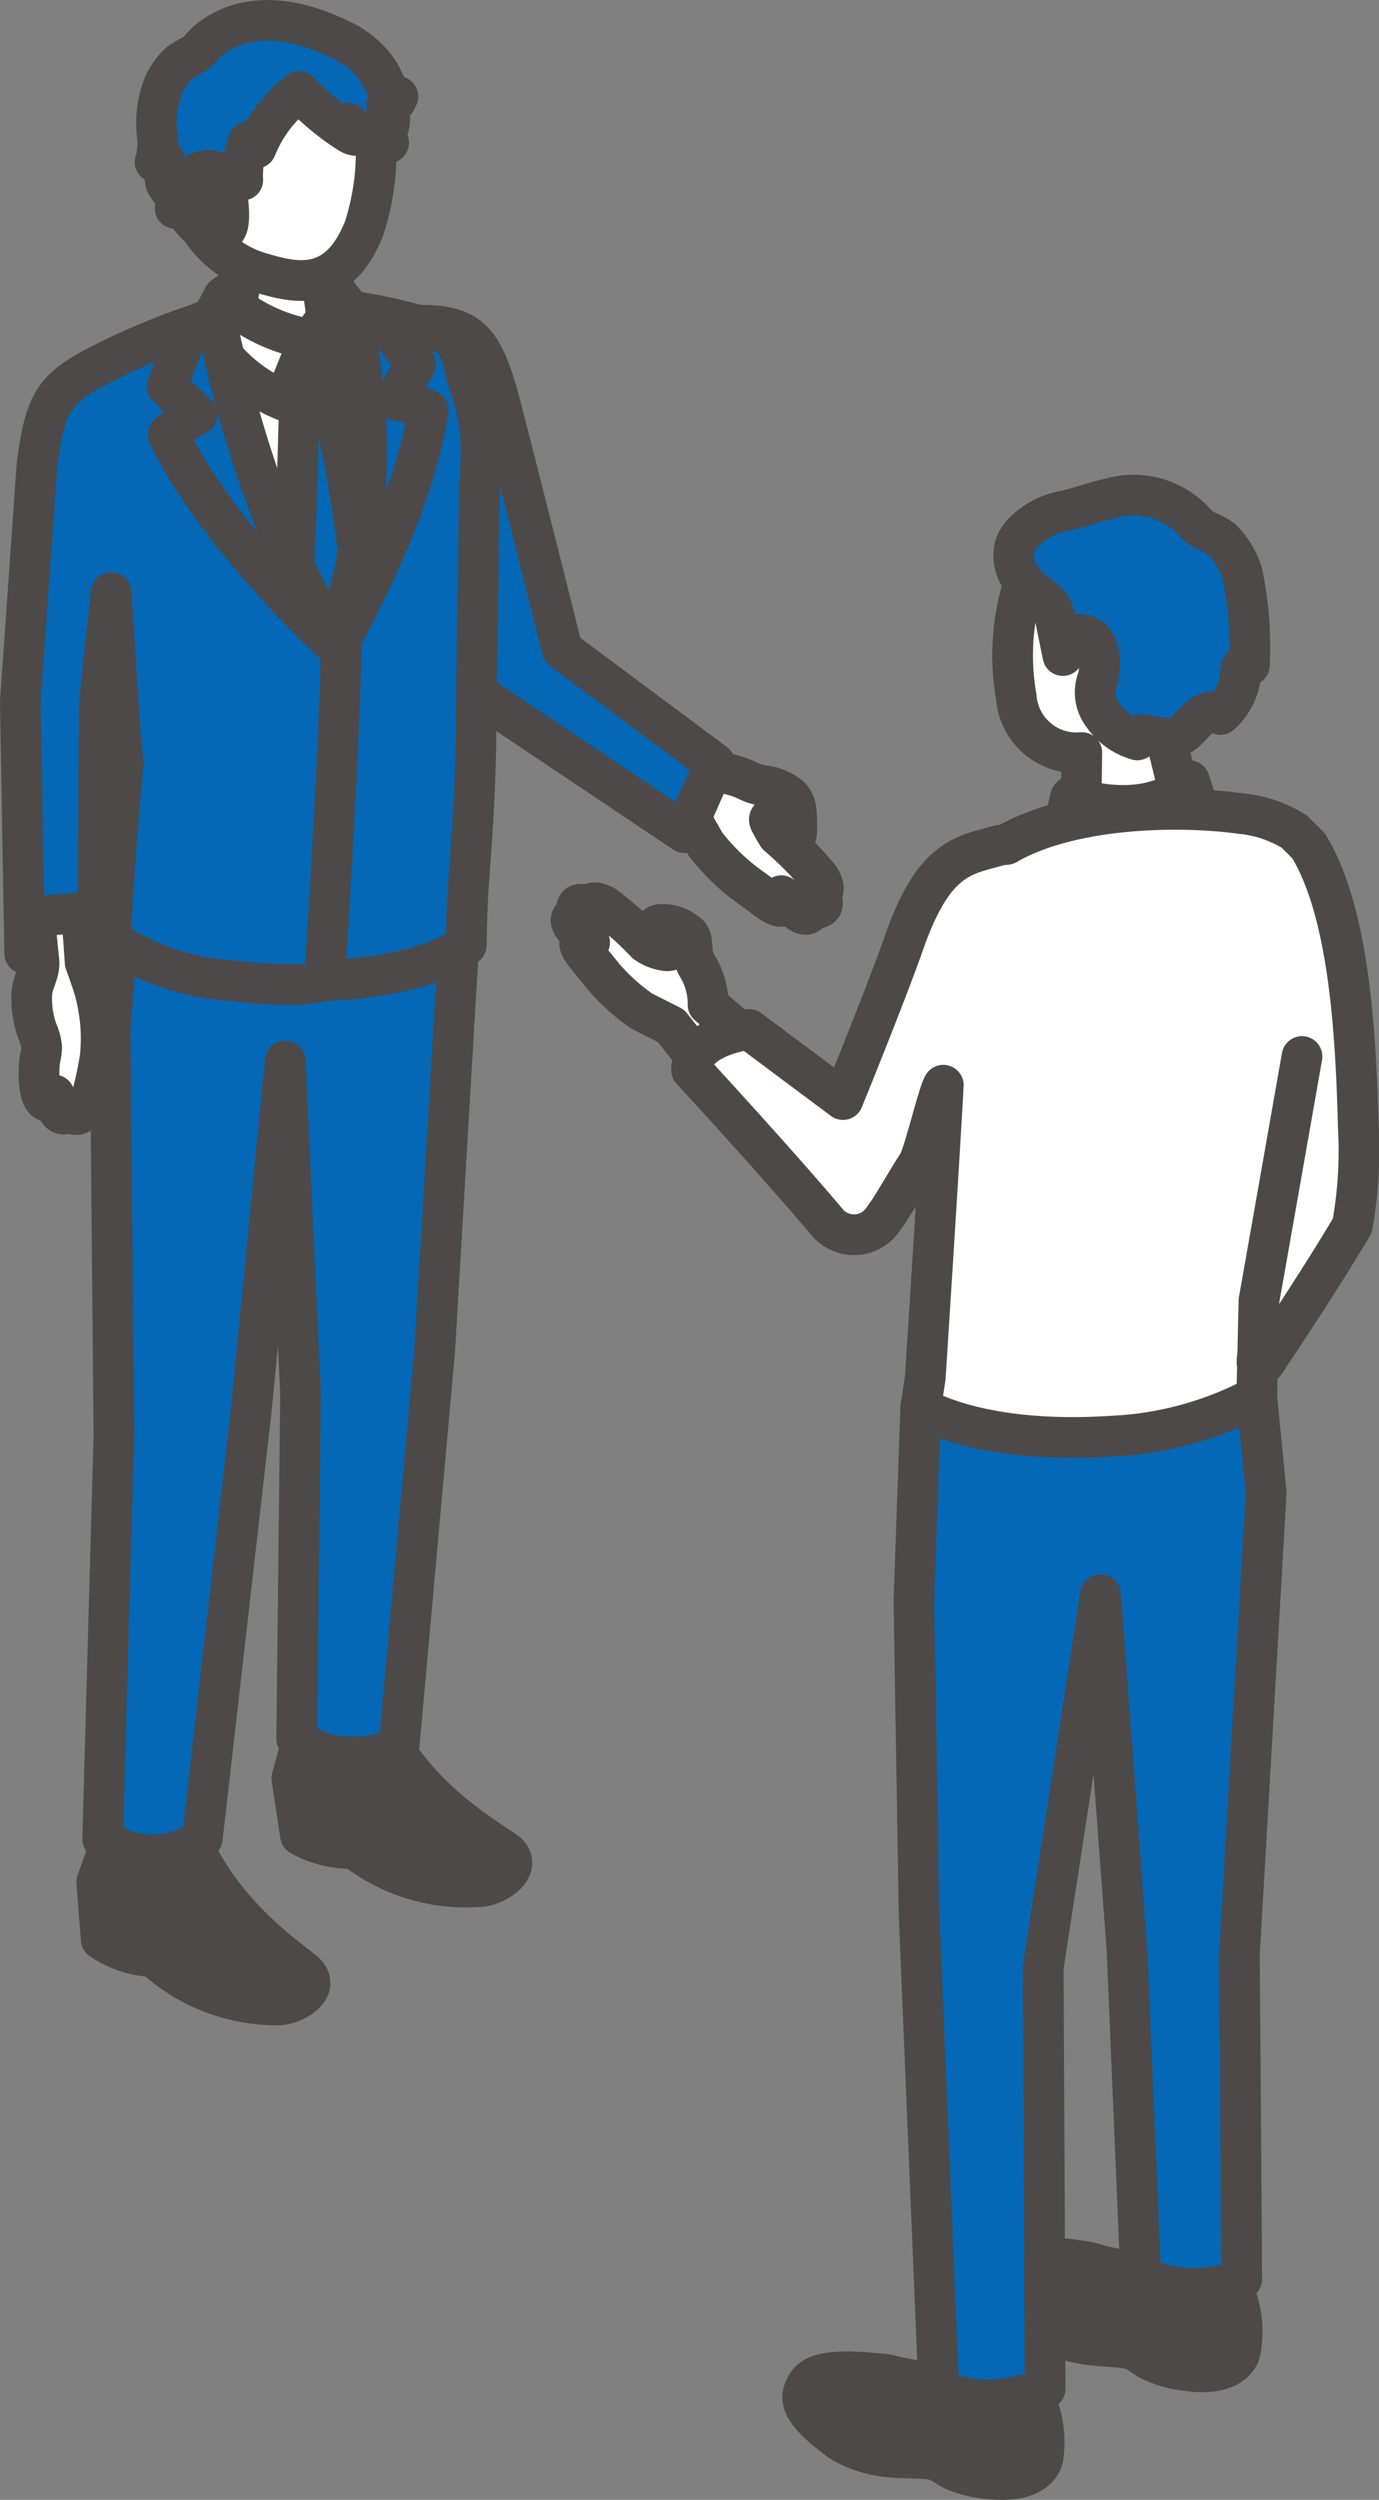
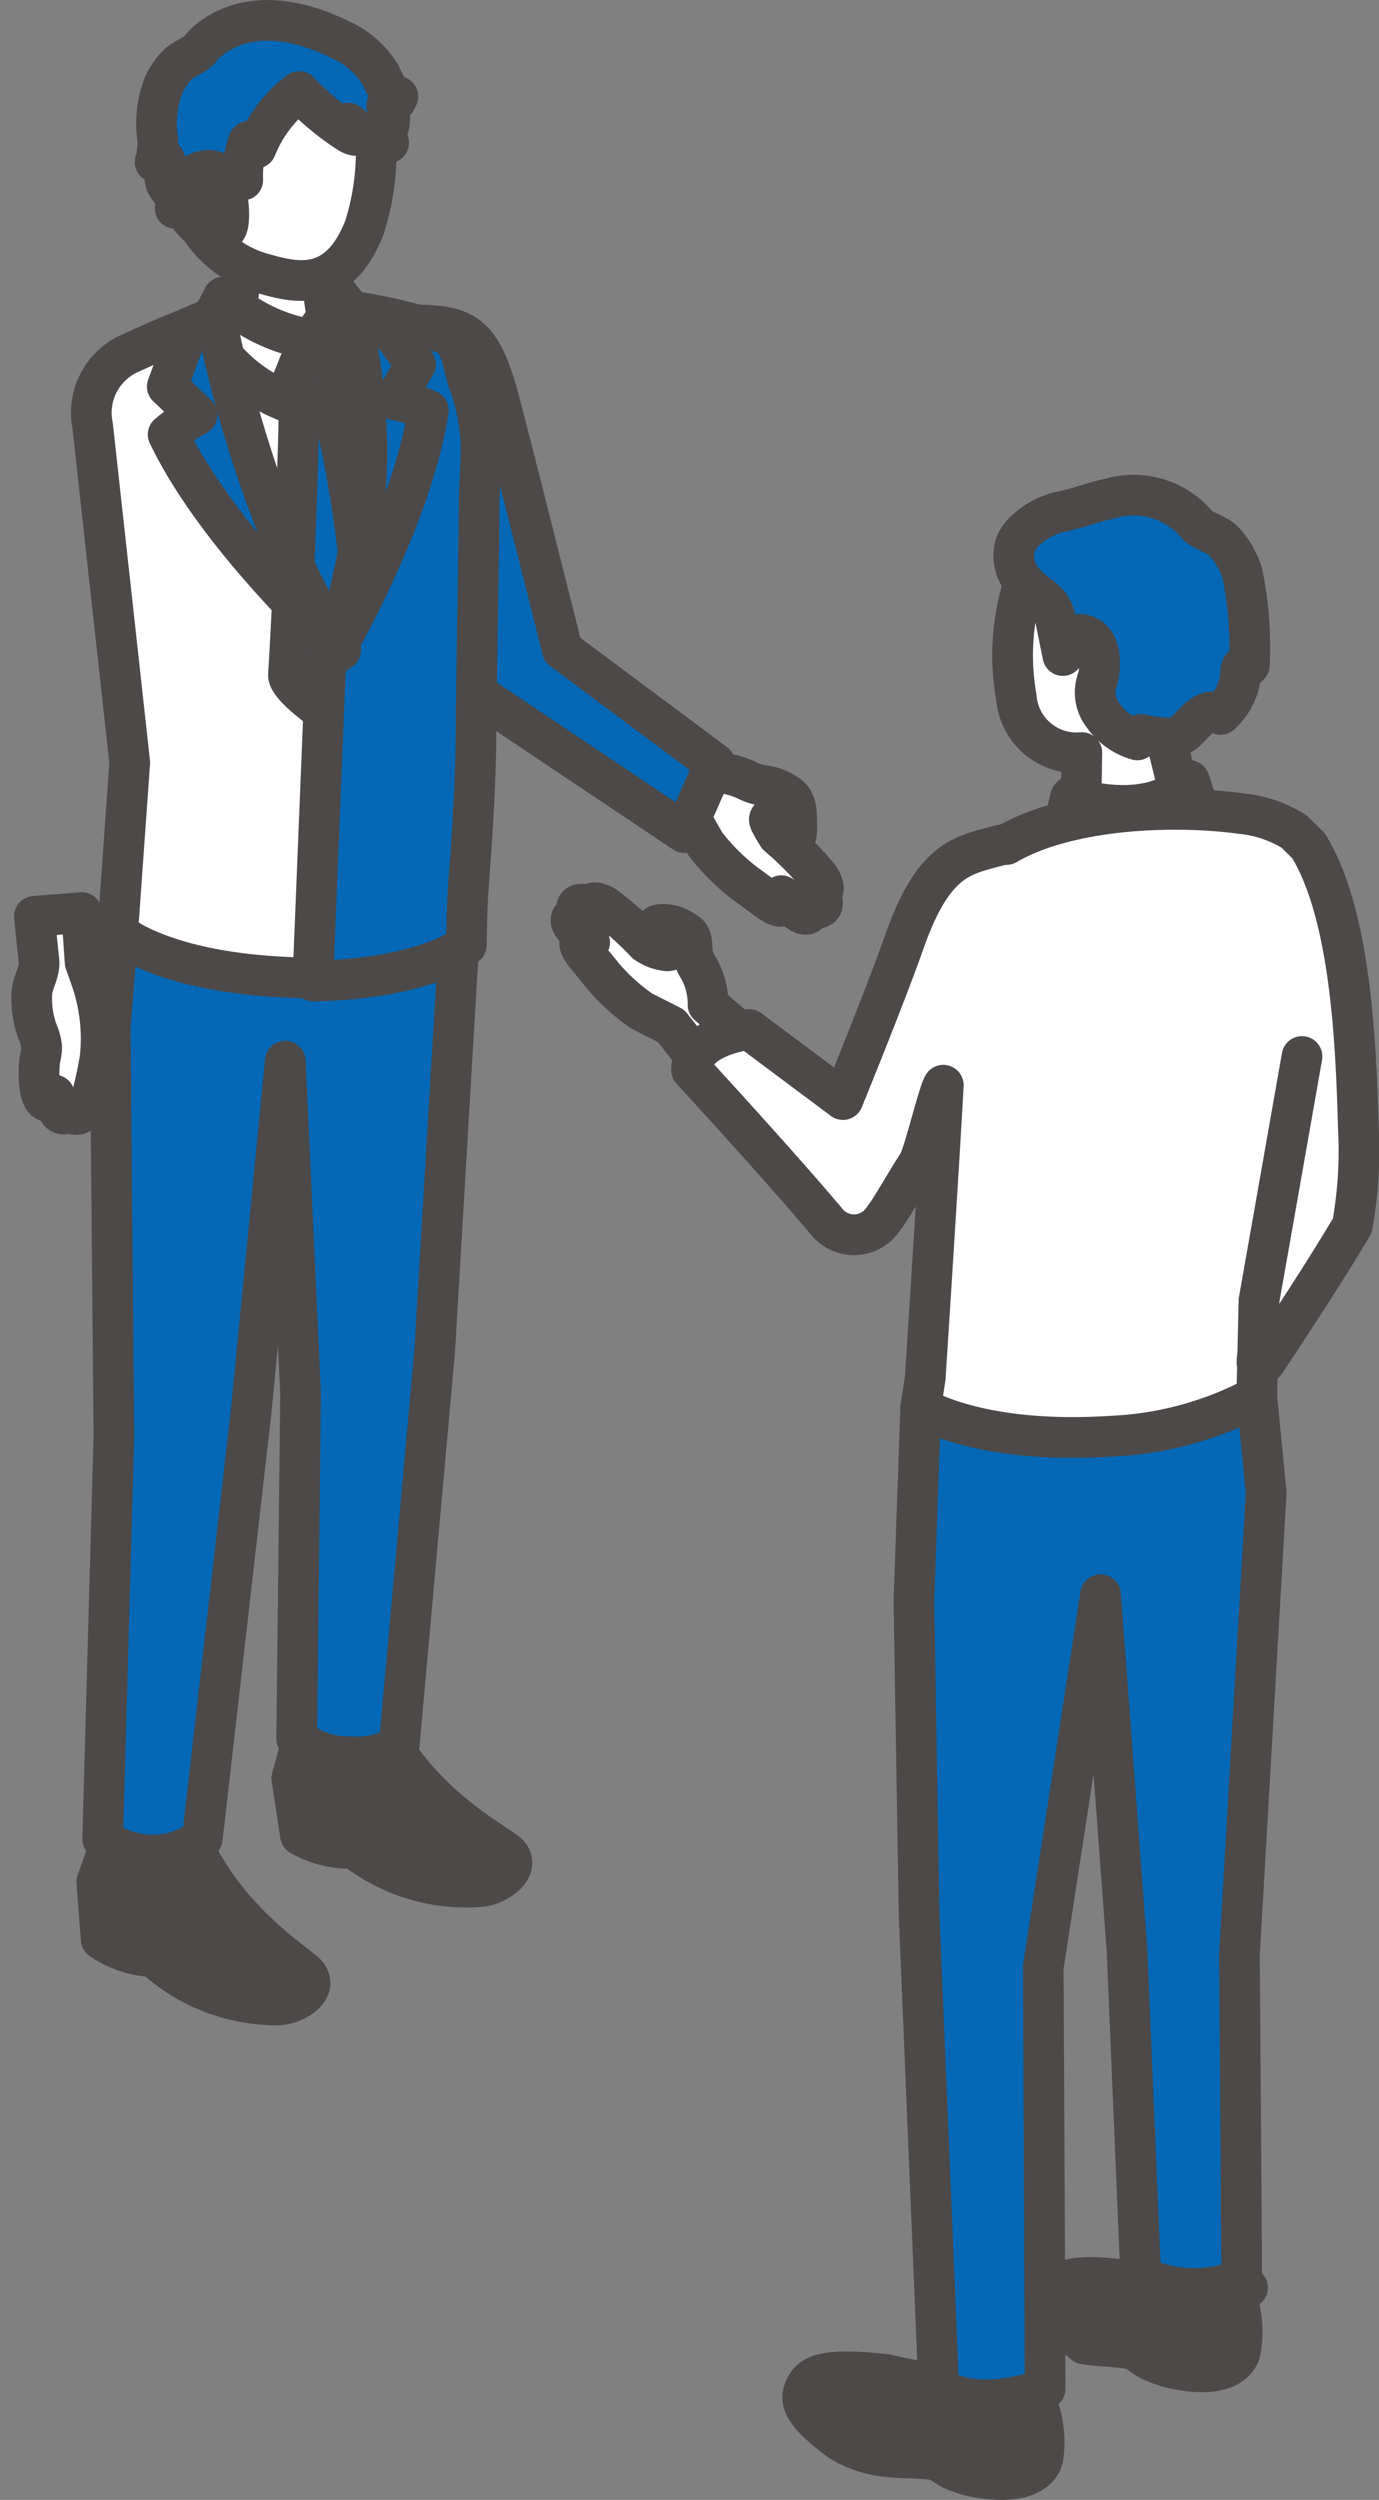
<svg xmlns="http://www.w3.org/2000/svg" width="50.849" height="92.114" viewBox="0 0 50.849 92.114">
  <rect x="0" y="0" width="50.849" height="92.114" fill="#808080" stroke="none" />
  <defs>
    <style>
      .cls-1 {
        fill: #fff;
      }

      .cls-1, .cls-2, .cls-3 {
        stroke: #4c4948;
        stroke-linecap: round;
        stroke-linejoin: round;
        stroke-width: 1.5px;
      }

      .cls-2 {
        fill: #0468b6;
      }

      .cls-3 {
        fill: #4c4948;
      }
    </style>
  </defs>
  <g id="レイヤー_2" data-name="レイヤー 2">
    <g id="事業案内">
      <g>
        <g>
          <path class="cls-1" d="M24.336,29.023l1.029.947.648,1.132a8,8,0,0,0,1.4,1.406c.5.367.874.645,1,.73.188.127.423.234.51.092.067-.107-.112-.326-.112-.326s.559.521.647.586.273.166.371.047-.023-.358-.023-.358c.23.214.39.21.484.119.118-.115-.068-.484-.068-.484s.314-.031,0-.559a12.138,12.138,0,0,0-1.541-1.567c-.079-.13-.162-.259-.23-.395-.028-.055-.17-.266,0-.251a.218.218,0,0,1,.14.1,4.541,4.541,0,0,1,.267.394.7.7,0,0,0,.182.228.218.218,0,0,0,.271,0,.305.305,0,0,0,.061-.2,5.382,5.382,0,0,0-.008-.684,1.007,1.007,0,0,0-.153-.532.883.883,0,0,0-.239-.208,2.008,2.008,0,0,0-.732-.283,1.954,1.954,0,0,1-.69-.2,2.869,2.869,0,0,0-1.433-.285l-2.282-2.125L22.6,28.112Z" />
          <path class="cls-2" d="M20.736,23.943s-1.316-5.266-2.274-8.977c-.728-2.821-1.313-3.034-3.652-2.984-.989,2.813,2.681,13.512,2.681,13.512l7.744,5.185,1.127-2.547Z" />
          <path class="cls-1" d="M4.338,34.366,4.784,28.1,3.416,15.689A2.4,2.4,0,0,1,4.832,13c2.682-1.214,5.822-2.722,10.89-.732.694.272.953,1.109,1.193,1.814a7.443,7.443,0,0,1,.395,2.646l-.056,1.538-.075,8.8c-.016,1.859-.109,3.692-.241,5.546-.058.816-.016,2.076-.016,2.076s-1.525,1.359-6.044,1.335C5.956,36,4.338,34.366,4.338,34.366Z" />
          <path class="cls-3" d="M4.123,67.783,3.568,69.35l.164,2.11a3.716,3.716,0,0,0,1.937.64,6.707,6.707,0,0,0,4.544,1.777c.564.012,1.537-.521,1.116-1.1-.259-.356-2.986-1.912-4.346-5.051A13.56,13.56,0,0,0,4.123,67.783Z" />
          <path class="cls-3" d="M11.2,63.925l-.439,1.607.318,2.09a3.706,3.706,0,0,0,1.979.483,6.665,6.665,0,0,0,4.661,1.408c.563-.034,1.494-.643,1.032-1.185-.284-.334-3.117-1.666-4.7-4.688A13.555,13.555,0,0,0,11.2,63.925Z" />
-           <path class="cls-1" d="M12.355,10.715a3.436,3.436,0,0,0-4.117.232,6.681,6.681,0,0,1-.2.958l2.057.739,2.209-.312A11.905,11.905,0,0,0,12.355,10.715Z" />
          <path class="cls-1" d="M10.331,8.723c-.885,0-1.356.5-1.356.93l-.449,2.892c.042.5.893.906,1.9.906s1.794-.405,1.753-.906l-.437-3.024C11.708,9.082,11.217,8.723,10.331,8.723Z" />
          <path class="cls-1" d="M9.967,1.671C7.446,1.689,6.75,3.582,6.75,5.88a4,4,0,0,0,2.979,4.207c1.231.359,2.762.679,3.7-1.679a9.174,9.174,0,0,0,.229-4.784C13.386,2.8,12.489,1.651,9.967,1.671Z" />
          <polygon class="cls-2" points="12.568 13.554 11.402 12.502 10.503 14.026 11.037 14.815 12.194 14.673 12.568 13.554" />
          <path class="cls-2" d="M12.194,14.673l-1.157.142s-.094,4.925-.4,10.049c-.029.469,1.625,1.573,1.625,1.573s1.265-1.2,1.253-1.663A47.4,47.4,0,0,0,12.194,14.673Z" />
          <path class="cls-2" d="M11.868,4.159a9.956,9.956,0,0,1-.838-.785A4.9,4.9,0,0,0,9.441,5.457l-.277-.245a3.738,3.738,0,0,0-.213,1.422L8.7,6.527c.135.058-.713.656-.78.713A1.635,1.635,0,0,0,7.4,8.408,2.525,2.525,0,0,1,7,8c-.1-.125-.133-.288-.273-.375a.069.069,0,0,0-.036-.013.094.094,0,0,0-.053.029.208.208,0,0,1-.179.037.615.615,0,0,0-.117-.6,1.546,1.546,0,0,1-.222-.327c-.094-.24.047-.464.007-.7a.571.571,0,0,0-.071-.176.054.054,0,0,0-.015-.021c-.021-.014-.047.007-.066.024a.359.359,0,0,1-.256.093c.069-.093.056-.285.08-.4a1.734,1.734,0,0,0,.014-.461,3.891,3.891,0,0,1,.231-1.994,2.588,2.588,0,0,1,.528-.749c.2-.2.656-.351.807-.56,0,0,1.54-2.131,5.191-.335a3.318,3.318,0,0,1,1.441,1.256c.086.161.152.332.249.486a.758.758,0,0,0,.411.342.751.751,0,0,1-.15.247.262.262,0,0,1-.262.072,1.088,1.088,0,0,1,.073.78c-.022.1-.054.2-.066.305a.425.425,0,0,0,.064.3.359.359,0,0,1-.25,0,2.757,2.757,0,0,1-.2.22.617.617,0,0,0-.171-.3,2.883,2.883,0,0,0-.325-.259,4.124,4.124,0,0,1-.555-.385l.426.426c-.127.073-.286,0-.41-.081A8.8,8.8,0,0,1,11.868,4.159Z" />
          <path class="cls-1" d="M8.344,7.027s-.043-.855-.777-.743c-.627.1-.612.5-.431,1.214s.617,1.05,1.057,1.03S8.344,7.027,8.344,7.027Z" />
          <path class="cls-2" d="M4.2,52.886l-.137-15,.275-3.521s1.64,1.495,6.54,1.657c4.031.133,6.044-1.335,6.044-1.335l-.893,15.079L14.72,64.3a2.9,2.9,0,0,1-1.78.429,3.028,3.028,0,0,1-2-.664l.144-12.709L10.519,39.1,9.261,52l-1.8,15.735a2.93,2.93,0,0,1-1.818.614,3.107,3.107,0,0,1-1.857-.589Z" />
          <path class="cls-1" d="M11.4,12.5s-.48,1.181-.9,2.266a5.74,5.74,0,0,1-2.932-2.613c.279-.444.667-1.208.667-1.208A6.279,6.279,0,0,0,11.4,12.5Z" />
          <path class="cls-2" d="M11.543,35.963,12,24.64a21.387,21.387,0,0,0,1.223-12.795c-.017-.08-.035-.157-.055-.238-.005-.038-.008-.077-.011-.116l.089.017a19.358,19.358,0,0,1,3.086.761c.723.273.7,1.117.95,1.822a7.279,7.279,0,0,1,.455,2.663L17.671,18.3c-.026,2.933-.094,5.884-.12,8.817-.017,1.859-.14,3.659-.278,5.513-.06.815-.077,2.193-.077,2.193s-1.441,1.23-5.637,1.328Z" />
          <path class="cls-2" d="M12.037,24.5s3.084-5.093,3.761-9.379a5.957,5.957,0,0,0-1.232-.389l.76-1.313-1.3-1.743-1.147-.22A21.365,21.365,0,0,1,12.037,24.5Z" />
-           <path class="cls-2" d="M7.608,11.831,7.6,11.81l-.009.027A26.6,26.6,0,0,0,4.67,12.971h0l-.044.021L4.6,13l-.024.013C2.108,14.189,1.705,14.47,1.362,17.15l-.612,8.7.16,9.285L3.6,34.942l.069-9.089L4.1,21.842l.346,5.364.1.89-.009.115c-.1,1.056-.423,4.929-.454,6.155h0v0c0,.106,0,.2,0,.258a8.982,8.982,0,0,0,4.4,1.509,20.146,20.146,0,0,0,2.415.148,6.168,6.168,0,0,0,1.071-.136s.555-8.65.612-12.2C9.392,20.172,7.608,11.831,7.608,11.831Z" />
          <path class="cls-2" d="M12.563,23.958S8.079,19.922,6.2,16.01a5.968,5.968,0,0,1,1.068-.726l-1.1-1.04.794-2.167.986-.414S9.3,19.108,12.563,23.958Z" />
          <path class="cls-1" d="M11.4,12.5a3.112,3.112,0,0,0,.953-1.787s.448.588.7.892a4.479,4.479,0,0,1-.3,2.663A9.949,9.949,0,0,0,11.4,12.5" />
          <path class="cls-1" d="M3.139,35.463s.228.623.308.887a6.41,6.41,0,0,1,.2.885A6.452,6.452,0,0,1,3.7,38.883c0,.033-.007.066-.011.1a12.868,12.868,0,0,1-.3,1.4c-.028.119-.024.31-.172.369-.006,0-.143.031-.138.012,0,.006-.071.273-.219.3-.118.022-.237-.029-.286-.228,0,0-.043.178-.181.214a.216.216,0,0,1-.244-.15c-.028-.066-.146-.55-.146-.55s.008.184-.1.224c-.564.213-.475-1.319-.43-1.549a2.1,2.1,0,0,0,.065-.436,1.971,1.971,0,0,0-.165-.6,3.581,3.581,0,0,1-.2-1.365c.021-.436.286-.751.266-1.182l-.172-1.677,1.744-.139Z" />
        </g>
        <g>
          <path class="cls-1" d="M26.42,39.927,24.743,37.8l-1.09-.551a7.476,7.476,0,0,1-1.381-1.241c-.366-.452-.644-.786-.73-.9-.128-.17-.239-.384-.111-.472.1-.067.311.089.311.089s-.515-.5-.579-.577-.169-.247-.062-.344.336.005.336.005c-.211-.206-.215-.355-.134-.447.1-.117.455.039.455.039s.014-.294.522-.022a11.263,11.263,0,0,1,1.539,1.364,1.665,1.665,0,0,0,.784.293c.107-.005.211-.047.163-.179a.372.372,0,0,0-.115-.144,2.152,2.152,0,0,1-.411-.409c-.039-.059-.067-.146-.016-.2a.16.16,0,0,1,.07-.032,1.336,1.336,0,0,1,.967.266.544.544,0,0,1,.149.116.477.477,0,0,1,.08.191c.045.186.015.388.063.569a1.8,1.8,0,0,0,.221.484,2.679,2.679,0,0,1,.335,1.326l1.735,1.477Z" />
          <path class="cls-1" d="M43.854,28.769s-2.651-1.007-4.376.608c-.12.511-.286,1.211-.286,1.211a5.142,5.142,0,0,0,5.147-.141C44.228,30,43.854,28.769,43.854,28.769Z" />
          <g>
-             <path class="cls-3" d="M45.5,84.413a3.887,3.887,0,0,1,.232,2.238s-.166,1-2.106.682a3.98,3.98,0,0,1-1.241-.379c-.3-.167-.442-.362-.8-.419-.532-.084-1.074-.078-1.6-.165a4.34,4.34,0,0,1-1.43-.489,2.474,2.474,0,0,1-.367-.25c-1.226-1.023-1.408-1.492-1.025-2.047.244-.355.807-.581,2.958-.236a14.346,14.346,0,0,0,2.056.441,1.732,1.732,0,0,0,.8-.141,2.1,2.1,0,0,1,1.229-.09A1.67,1.67,0,0,1,45.5,84.413Z" />
+             <path class="cls-3" d="M45.5,84.413a3.887,3.887,0,0,1,.232,2.238s-.166,1-2.106.682a3.98,3.98,0,0,1-1.241-.379c-.3-.167-.442-.362-.8-.419-.532-.084-1.074-.078-1.6-.165c-1.226-1.023-1.408-1.492-1.025-2.047.244-.355.807-.581,2.958-.236a14.346,14.346,0,0,0,2.056.441,1.732,1.732,0,0,0,.8-.141,2.1,2.1,0,0,1,1.229-.09A1.67,1.67,0,0,1,45.5,84.413Z" />
            <path class="cls-1" d="M45.516,84.669c.089-.453-.5-.95-1.314-1.111s-1.548.078-1.637.531.5.95,1.314,1.11S45.427,85.122,45.516,84.669Z" />
          </g>
          <g>
            <path class="cls-3" d="M38.131,88.33a3.885,3.885,0,0,1,.328,2.226s-.122,1.008-2.075.772A3.936,3.936,0,0,1,35.129,91c-.3-.153-.458-.342-.822-.383-.535-.061-1.076-.032-1.609-.095a4.327,4.327,0,0,1-1.449-.428,2.526,2.526,0,0,1-.378-.233c-1.269-.97-1.471-1.431-1.112-2,.229-.365.781-.615,2.946-.363a14.326,14.326,0,0,0,2.073.352,1.726,1.726,0,0,0,.8-.176,2.1,2.1,0,0,1,1.224-.142A1.671,1.671,0,0,1,38.131,88.33Z" />
            <path class="cls-1" d="M38.16,88.585c.069-.456-.54-.928-1.361-1.053s-1.543.144-1.612.6.539.928,1.36,1.053S38.09,89.041,38.16,88.585Z" />
          </g>
          <path class="cls-2" d="M33.951,51.853,33.7,58.989l.189,11.5.724,17.477s1.178,1,3.924.053c0-1.727-.069-15.53-.069-15.53L40.583,58.76l.973,13.082.507,12.041a4.63,4.63,0,0,0,3.725.093c0-.55-.086-11.946-.086-11.946L46.689,55l-.348-3.549a12.494,12.494,0,0,1-5.283,1.46C36.081,53.249,33.951,51.853,33.951,51.853Z" />
          <path class="cls-1" d="M37.861,21.166c.338-.792,1.348-1.858,3.948-1.647s3.15,2.132,3.012,4.4a4.219,4.219,0,0,1-1.437,3.055.784.784,0,0,0-.252.8c.2.8.541,2.224.541,2.224-.006.468-.865.914-1.918,1s-1.9-.228-1.9-.7l.035-2.567a2.223,2.223,0,0,1-2.415-2.045A8.788,8.788,0,0,1,37.861,21.166Z" />
          <path class="cls-1" d="M43.854,28.769s-1.119,1.543-4.376.608l-.286,1.211s2.89,1.589,5.084-.379C44.162,29.659,43.854,28.769,43.854,28.769Z" />
          <path class="cls-1" d="M48.01,38.929c-1.3,7.382-1.587,8.994-1.587,8.994l-.082,3.531a12.494,12.494,0,0,1-5.283,1.46c-4.977.335-7.107-1.061-7.107-1.061l.166-1.079s.528-8.174.666-10.787c-.2.333-.717,2.563-.934,2.9-.593.92-.928,1.577-1.337,2.109a1.293,1.293,0,0,1-2,.054C28.77,42.973,25.5,39.425,25.5,39.425c0-1.25,2.12-1.494,2.12-1.494l3.464,2.585s1.58-3.869,2.257-5.8c1.095-3.116,2.175-3.193,3.443-3.55a1.347,1.347,0,0,1,.327-.048c2.19-1.281,5.972-1.5,8.657-1.139a4.538,4.538,0,0,1,1.954.662l.529.524C49.769,33.645,50,38.21,50.085,41.534a15.516,15.516,0,0,1-.222,3.633c-.623,1.046-1.276,2.074-1.939,3.095q-.373.575-.753,1.146-.183.278-.368.555a1.8,1.8,0,0,1-.4.486c-.137-.38.036-.536.016-.939" />
          <path class="cls-2" d="M39.192,24.155c-.087-.434-.178-.867-.263-1.3-.155-.793-.674-.818-1.172-1.413a1.432,1.432,0,0,1-.334-1.312,1.37,1.37,0,0,1,.286-.481,2.819,2.819,0,0,1,1.558-.824c.574-.127,1.1-.341,1.669-.456a3.05,3.05,0,0,1,3.19.951c.156.214.743.367.973.6a3.109,3.109,0,0,1,.705,1.188,13.33,13.33,0,0,1,.266,3.4c-.089-.081-.242-.009-.293.1a.854.854,0,0,0-.038.354,2.289,2.289,0,0,1-.734,1.363.54.54,0,0,0-.551-.028c-.469.218-.678.825-1.248.9a4.031,4.031,0,0,1-1.036-.12.319.319,0,0,0-.2.015c-.06.034-.088.129-.033.172a2.318,2.318,0,0,1-1.265-.911,1.367,1.367,0,0,1-.183-1.369c.127-.626.082-1.338-.44-1.56C39.549,23.211,39.329,23.724,39.192,24.155Z" />
        </g>
      </g>
    </g>
  </g>
</svg>